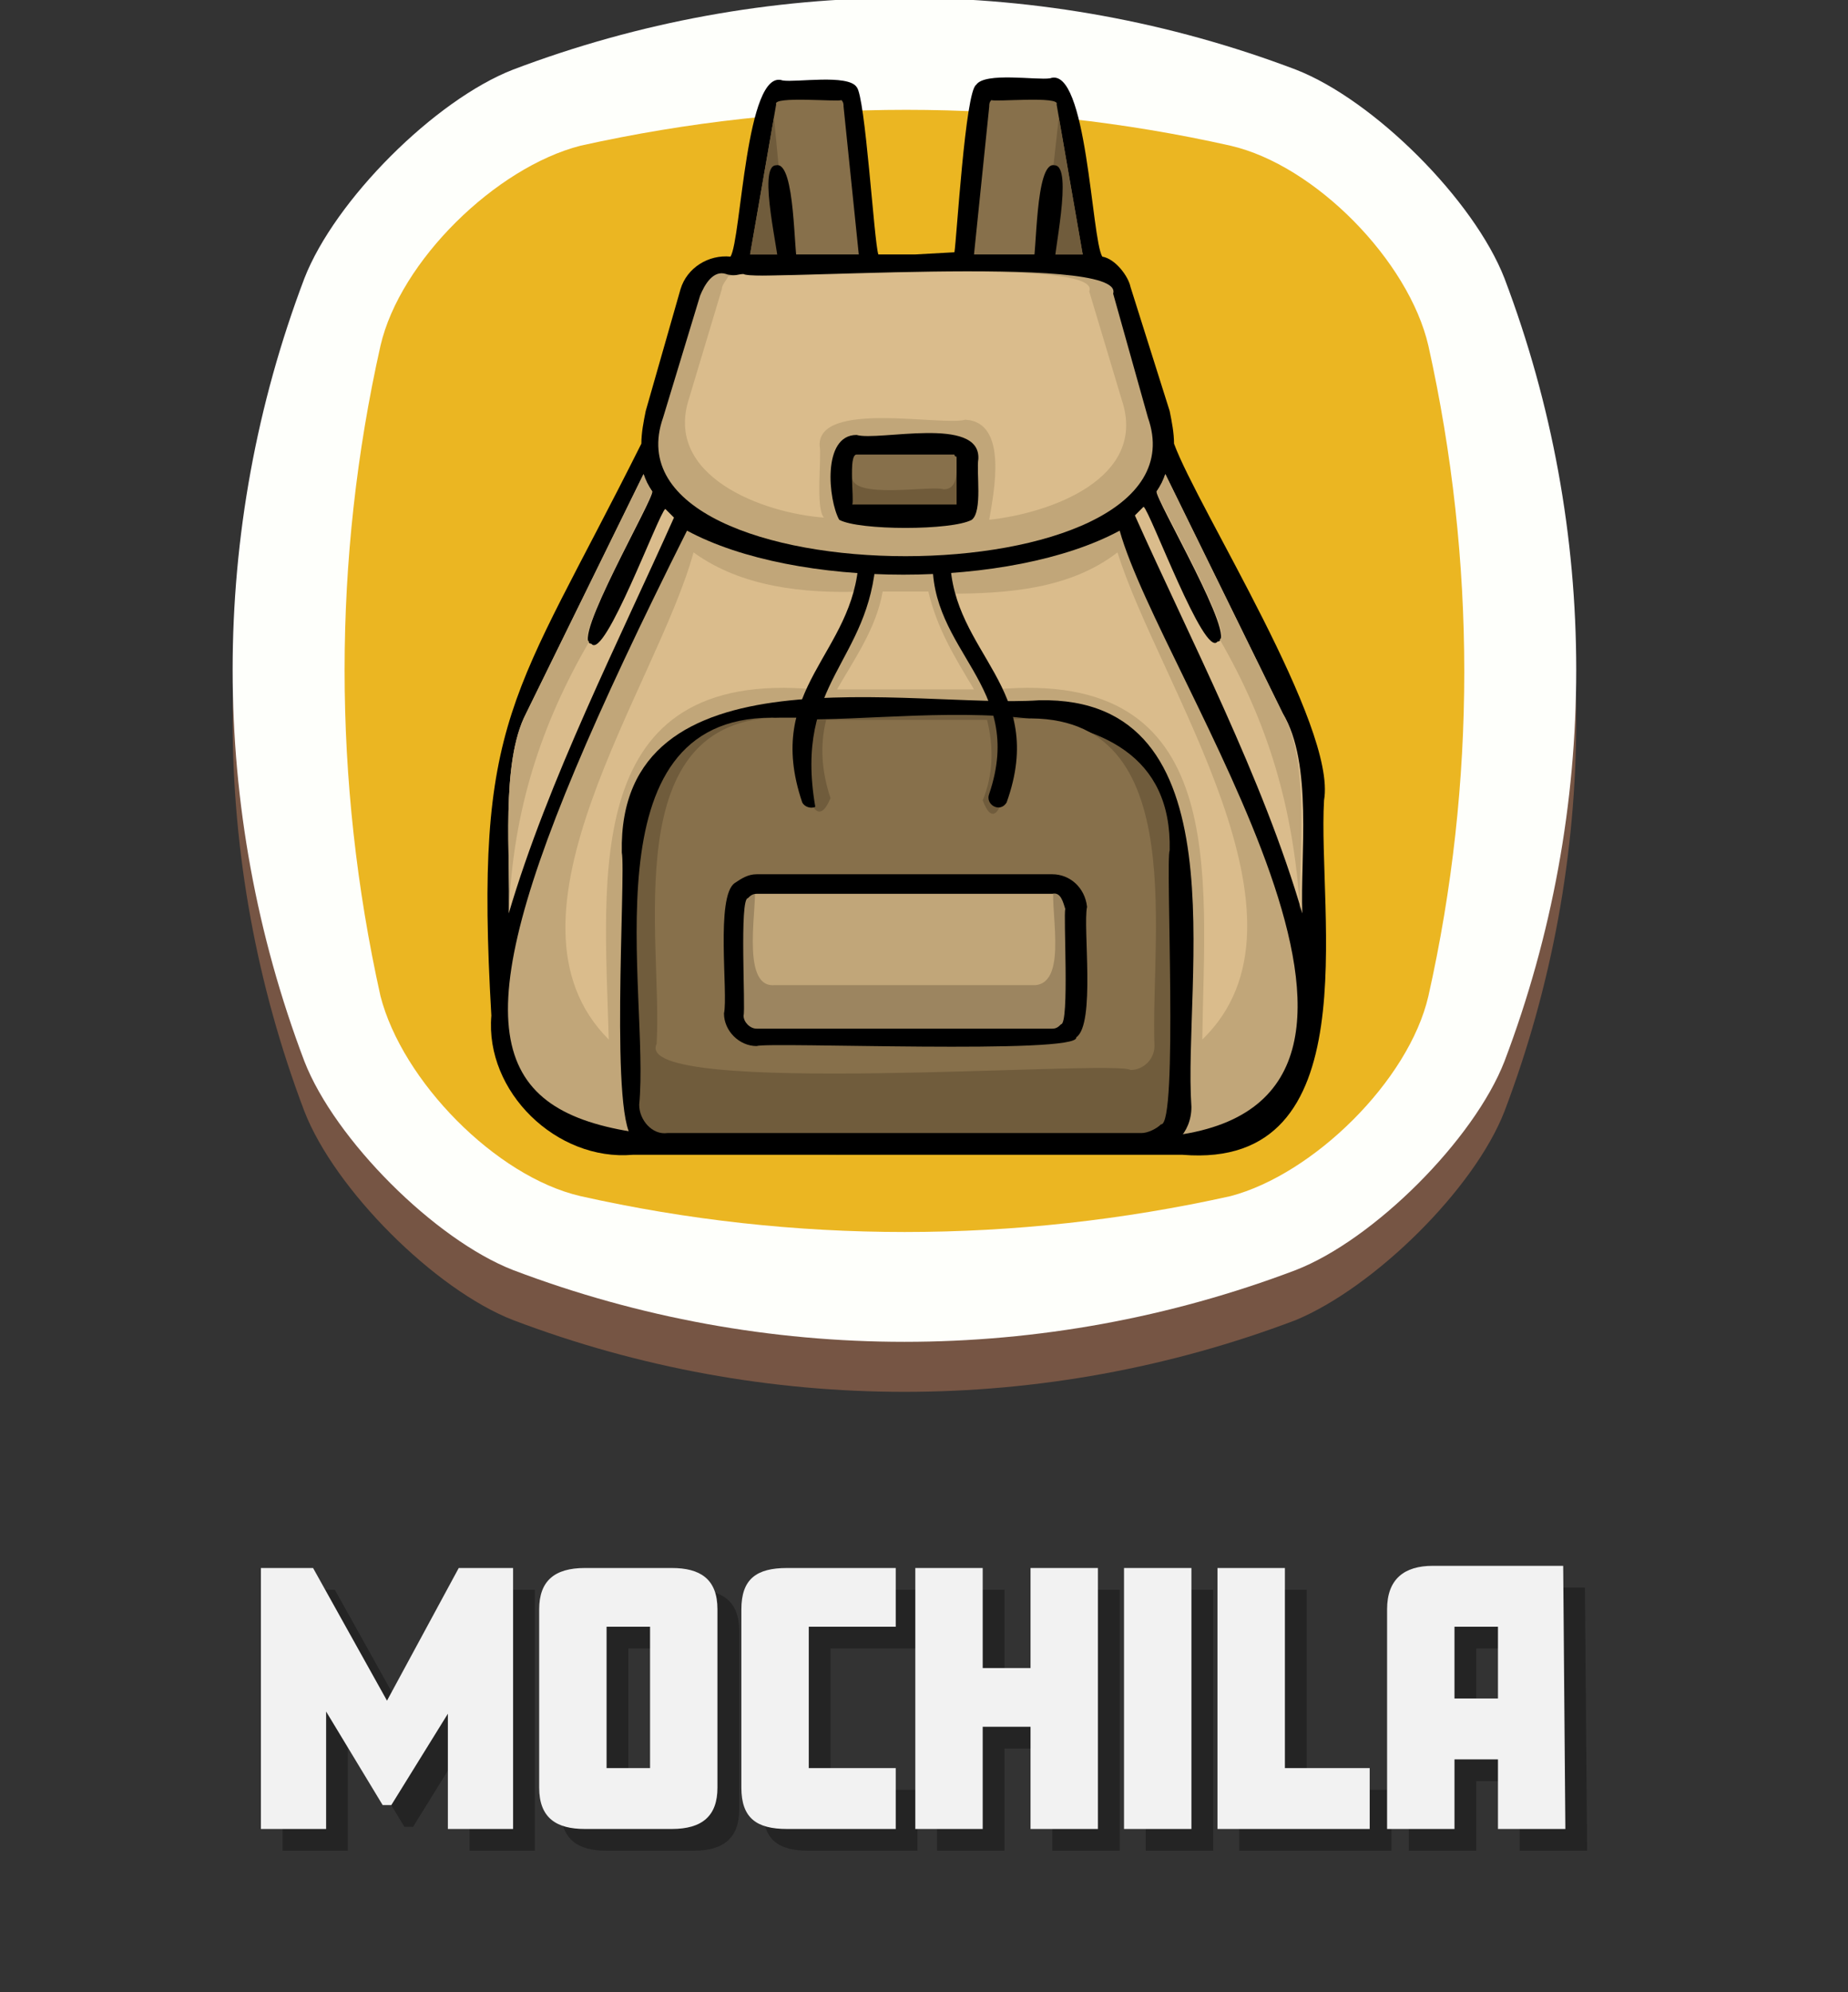
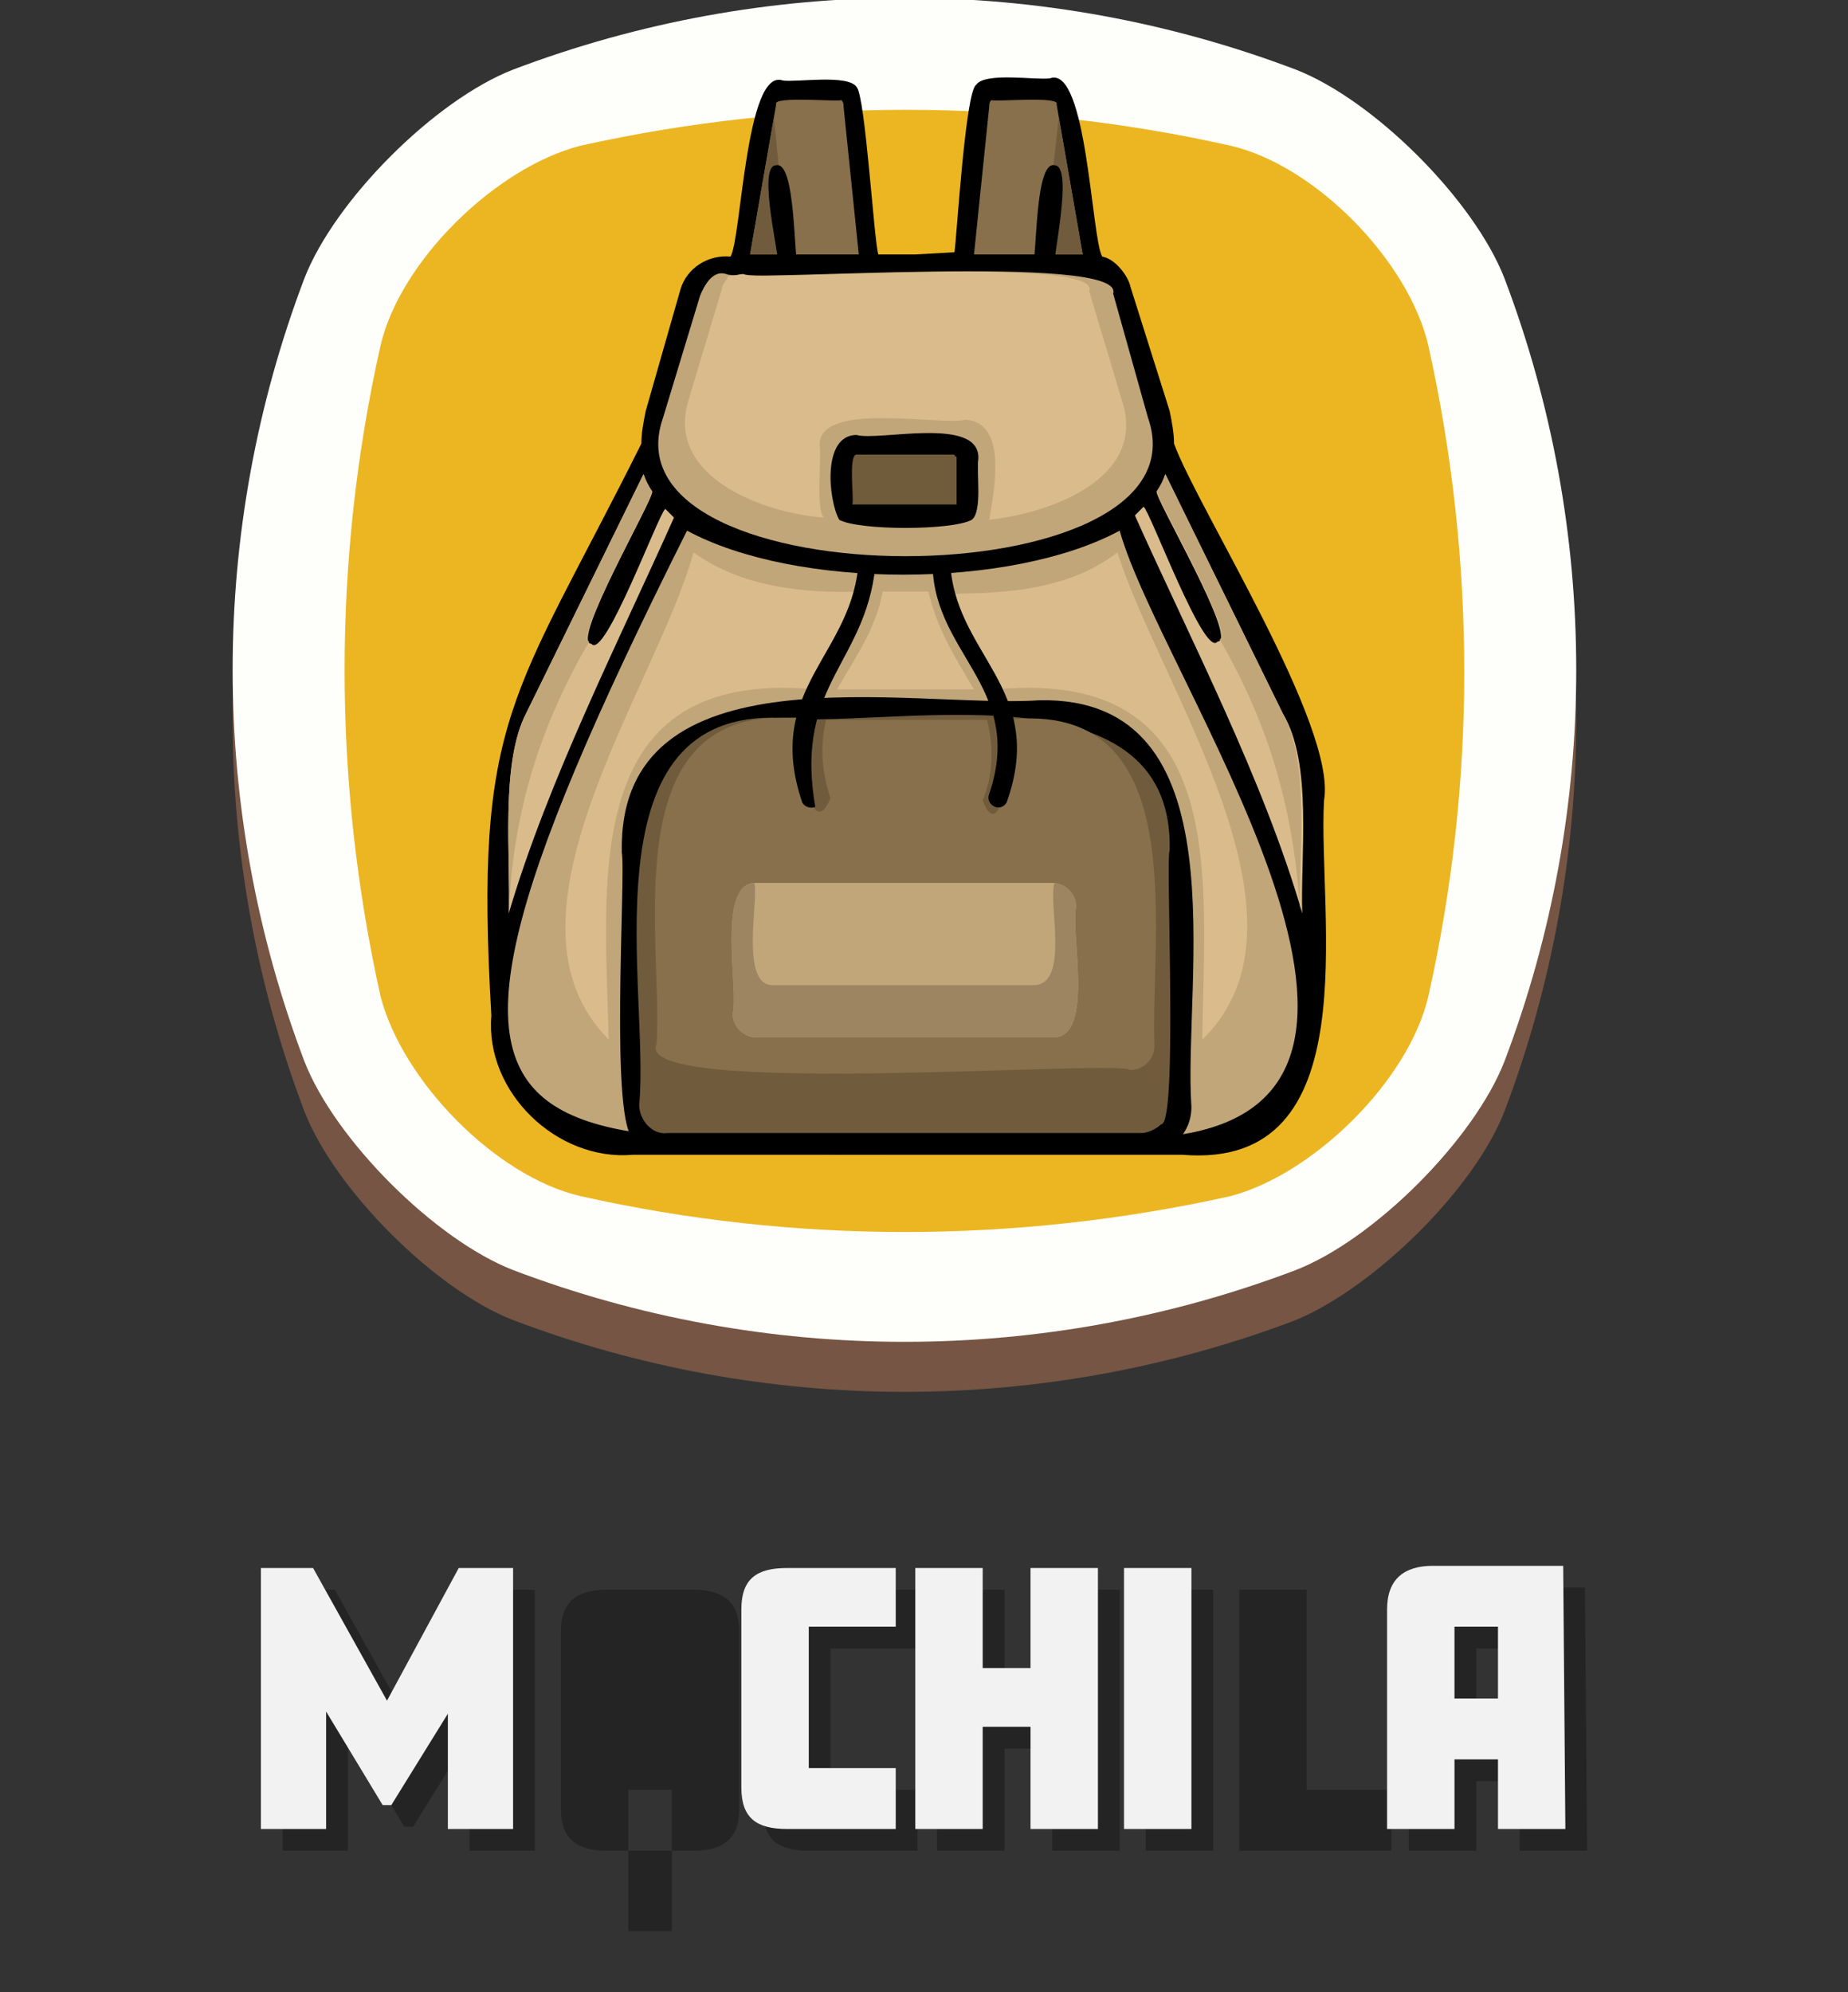
<svg xmlns="http://www.w3.org/2000/svg" version="1.1" id="Capa_1" x="0px" y="0px" viewBox="0 0 85 91.6" style="enable-background:new 0 0 85 91.6;" xml:space="preserve">
  <rect x="0" y="0" width="85" height="91.6" fill="#333333" stroke="none" />
  <style type="text/css">
	.st0{opacity:0.3;enable-background:new    ;}
	.st1{enable-background:new    ;}
	.st2{fill:#F2F2F2;}
	.st3{opacity:0.69;fill:#94644C;enable-background:new    ;}
	.st4{fill:#FEFFFB;}
	.st5{fill:#EBB622;}
	.st6{fill:#C1A679;}
	.st7{fill:#DABC8C;}
	.st8{fill:#705C3C;}
	.st9{fill-rule:evenodd;clip-rule:evenodd;fill:#705B3A;}
	.st10{fill-rule:evenodd;clip-rule:evenodd;fill:#87704B;}
	.st11{fill:#87704B;}
	.st12{fill-rule:evenodd;clip-rule:evenodd;fill:#C1A679;}
	.st13{fill-rule:evenodd;clip-rule:evenodd;fill:#9C8560;}
</style>
  <g class="st0">
    <path d="M24.6,85.1h-3v-5.3L19,84h-0.4L16,79.7v5.4h-3v-12h2.4l3.4,6.1l3.3-6.1h2.5C24.6,73.1,24.6,85.1,24.6,85.1z" />
-     <path d="M34,83.2c0,1.3-0.7,1.9-2.1,1.9h-4c-1.3,0-2.1-0.5-2.1-1.9V75c0-1.3,0.7-1.9,2.1-1.9h4c1.3,0,2.1,0.5,2.1,1.9V83.2z    M30.9,82.3v-6.5h-2v6.5H30.9z" />
+     <path d="M34,83.2c0,1.3-0.7,1.9-2.1,1.9h-4c-1.3,0-2.1-0.5-2.1-1.9V75c0-1.3,0.7-1.9,2.1-1.9h4c1.3,0,2.1,0.5,2.1,1.9V83.2z    M30.9,82.3h-2v6.5H30.9z" />
    <path d="M42.2,85.1h-5c-1.4,0-2.1-0.5-2.1-1.9V75c0-1.4,0.7-1.9,2.1-1.9h5v2.7h-4v6.5h4V85.1z" />
    <path d="M51.5,85.1h-3.1v-4.7h-2.2v4.7h-3.1v-12h3.1v4.6h2.2v-4.6h3.1V85.1z" />
    <path d="M55.8,85.1h-3.1v-12h3.1V85.1z" />
    <path d="M64,85.1h-7v-12h3.1v9.2H64V85.1z" />
    <path d="M73,85.1h-3.1v-3.2h-2v3.2h-3.1V75c0-1.4,0.8-2,2.1-2h6L73,85.1L73,85.1z M69.9,79.1v-3.3h-2v3.3H69.9z" />
  </g>
  <g class="st1">
    <path class="st2" d="M23.6,84.1h-3v-5.3L18,83h-0.4L15,78.7v5.4h-3v-12h2.4l3.4,6.1l3.3-6.1h2.5C23.6,72.1,23.6,84.1,23.6,84.1z" />
-     <path class="st2" d="M33,82.2c0,1.3-0.7,1.9-2.1,1.9h-4c-1.3,0-2.1-0.5-2.1-1.9V74c0-1.3,0.7-1.9,2.1-1.9h4c1.3,0,2.1,0.5,2.1,1.9   V82.2z M29.9,81.3v-6.5h-2v6.5H29.9z" />
    <path class="st2" d="M41.2,84.1h-5c-1.4,0-2.1-0.5-2.1-1.9V74c0-1.4,0.7-1.9,2.1-1.9h5v2.7h-4v6.5h4V84.1z" />
    <path class="st2" d="M50.5,84.1h-3.1v-4.7h-2.2v4.7h-3.1v-12h3.1v4.6h2.2v-4.6h3.1V84.1z" />
    <path class="st2" d="M54.8,84.1h-3.1v-12h3.1V84.1z" />
-     <path class="st2" d="M63,84.1h-7v-12h3.1v9.2H63V84.1z" />
    <path class="st2" d="M72,84.1h-3.1v-3.2h-2v3.2h-3.1V74c0-1.4,0.8-2,2.1-2h6L72,84.1L72,84.1z M68.9,78.1v-3.3h-2v3.3H68.9z" />
  </g>
  <path class="st3" d="M59.6,60.7c-11.6,4.4-24.4,4.4-36,0c-3.6-1.4-8.2-6-9.6-9.6c-4.4-11.6-4.4-24.4,0-36c1.4-3.6,6-8.2,9.6-9.6  c11.6-4.4,24.4-4.4,36,0c3.6,1.4,8.2,6,9.6,9.6c4.4,11.6,4.4,24.4,0,36C67.8,54.7,63.2,59.2,59.6,60.7z" />
  <path class="st4" d="M59.6,58.4c-11.6,4.4-24.4,4.4-36,0c-3.6-1.4-8.2-6-9.6-9.6c-4.4-11.6-4.4-24.4,0-36c1.4-3.6,6-8.2,9.6-9.6  c11.6-4.4,24.4-4.4,36,0c3.6,1.4,8.2,6,9.6,9.6c4.4,11.6,4.4,24.4,0,36C67.8,52.4,63.2,57,59.6,58.4z" />
  <path class="st5" d="M56.6,55c-9.9,2.2-20.1,2.2-29.9,0c-3.9-0.9-8.2-5.3-9.2-9.2c-2.2-9.9-2.2-20.1,0-29.9c0.9-3.9,5.3-8.2,9.2-9.2  c9.9-2.2,20.1-2.2,29.9,0c3.9,0.9,8.2,5.3,9.1,9.2c2.2,9.9,2.2,20.1,0,29.9C64.8,49.7,60.4,54,56.6,55z" />
  <path d="M42.1,11.7h-1.7c-0.2-0.6-0.6-7.3-1-7.7C39,3.4,36.6,3.8,36,3.7c-1.7-0.6-1.9,7.3-2.4,8.1c-1-0.1-2,0.5-2.3,1.5l0,0  l-1.6,5.6l0,0c-0.1,0.5-0.2,1-0.2,1.5l0,0c-5.9,11.8-7.7,12.5-6.9,26.3c-0.3,3.5,3,6.7,6.5,6.4c0,0,25.3,0,25.3,0  c8.6,0.7,6.2-11.1,6.5-16.3c0.6-3.4-5.8-13.4-6.9-16.4l0,0c0-0.5-0.1-1-0.2-1.5l0,0L52,13.2l0,0c-0.1-0.5-0.7-1.3-1.3-1.4  C50.2,11,50,3,48.3,3.6c-0.6,0.1-3-0.3-3.4,0.3c-0.5,0.3-0.9,7.1-1,7.7L42.1,11.7L42.1,11.7z" />
  <path class="st6" d="M51.5,24.4c-5,2.7-14.9,2.7-19.9,0C14.5,58.5,25,51.6,54.1,52.2C67.2,50.4,53.4,31.2,51.5,24.4L51.5,24.4z" />
  <path class="st7" d="M31.9,25.4c-1.7,6.2-9.5,16.8-3.9,22.4c-0.2-7.5-1.3-17.1,9.5-16.1c0.8-1.5,1.9-2.9,2.2-4.5  C37,27.3,34.1,27,31.9,25.4L31.9,25.4z M38.5,31.7h6.3c-0.9-1.5-1.7-2.8-2.1-4.5h-2.1C40.3,28.9,39.3,30.3,38.5,31.7L38.5,31.7z   M45.8,31.7c10.8-1,9.6,8.5,9.5,16.1c5.7-5.5-2-16.3-3.9-22.4c-2.2,1.7-5.1,1.9-7.8,1.9C44,29,44.9,30.2,45.8,31.7L45.8,31.7z" />
  <path class="st7" d="M59,32.8l-5.4-11c-0.1,0.3-0.2,0.5-0.4,0.8c-0.1,0.3,3.8,6.9,2.8,6.9c-0.6,0.8-3.1-6-3.4-6.2  c-0.1,0.1-0.2,0.2-0.4,0.4c2.5,5.6,5.9,12.1,7.7,18.3C59.8,39.4,60.4,35.1,59,32.8z" />
  <path class="st7" d="M24.2,32.8l5.4-11c0.1,0.3,0.2,0.5,0.4,0.8c0.1,0.3-3.8,7-2.8,7c0.6,0.8,3.1-6,3.4-6.2c0.1,0.1,0.2,0.2,0.4,0.4  c-2.5,5.6-5.8,12.1-7.6,18.2C23.5,39.5,23,35.1,24.2,32.8z" />
  <path class="st6" d="M24.2,32.8l5.4-11c0.1,0.3,0.2,0.5,0.4,0.8c0,0.3-3.6,6.8-2.9,6.9c-2.2,3.8-3.5,7.7-3.7,12.5  C23.5,39.5,23,35.1,24.2,32.8L24.2,32.8z" />
  <path class="st6" d="M33.4,12.6c0.7,0.4,18.4-1,17.8,0.9l0,0l1.6,5.7l0,0c3,8.5-25.3,8.5-22.3,0l0,0l1.7-5.6l0,0  C32.4,13.1,32.8,12.4,33.4,12.6z" />
  <path d="M47.8,32.2c9.4-0.2,6.6,12.9,7,18.7c0,1.2-0.9,2.1-2.1,2.1c-0.6-0.2-23.7,0.6-23.5-0.6C28,52,28.8,40.2,28.6,39.2  C28.4,29.6,42,32.6,47.8,32.2z" />
  <path class="st8" d="M35.5,33c5.2,0.6,18.5-2.7,18.3,6.1c-0.2,0.4,0.4,12.7-0.4,12.6c-0.2,0.2-0.6,0.4-0.9,0.4H30.7  c-0.7,0.1-1.3-0.6-1.3-1.3C29.9,45.6,26.9,33,35.5,33z" />
  <path class="st7" d="M34.2,12.6c0.6,0.4,16.6-0.9,15.9,0.8l0,0l1.5,5l0,0c1.2,3.6-3.3,5.2-6.1,5.5c0.2-1.2,0.9-4.5-1.1-4.6  c-1.1,0.3-6.8-0.9-6.7,1.2l0,0c0.1,0.5-0.2,2.9,0.2,3.3c-2.8-0.2-7.4-1.9-6.2-5.5l0,0l1.5-5l0,0c0-0.2,0.2-0.4,0.3-0.6  C33.7,12.7,34,12.6,34.2,12.6z" />
  <path class="st9" d="M39.4,20.5c0.5,0.2,5.2-0.6,5.1,0.6l0,0c-0.1,0.5,0.4,2.6-0.6,2.6c-0.5-0.2-5.2,0.6-5.1-0.6l0,0  C38.9,22.6,38.4,20.4,39.4,20.5z" />
-   <path class="st10" d="M39.4,20.5c0.1,0,4.5,0,4.6,0c-0.1,0.5,0.3,2-0.6,2c-0.5-0.2-4.3,0.5-4.2-0.6l0,0v-1.4H39.4z" />
  <path d="M39.4,20c1,0.3,5.7-0.9,5.6,1.1l0,0c-0.1,0.6,0.2,2.4-0.3,2.8l0,0c-0.9,0.5-5.2,0.5-6.1,0l0,0C38.1,23,37.8,20,39.4,20z   M43.9,20.9h-4.5c-0.4,0-0.1,2.1-0.2,2.3l0,0c0.3,0,4.5,0,4.8,0c0-0.1,0-2.1,0-2.2C44,21,43.9,21,43.9,20.9L43.9,20.9z" />
  <path class="st6" d="M59,32.8l-5.4-11c-0.1,0.3-0.2,0.5-0.4,0.8c0,0.3,3.6,6.6,2.9,6.8c2.2,3.8,3.4,7.7,3.7,12.5  C59.7,39.4,60.3,35.1,59,32.8z" />
  <path class="st11" d="M35.9,33H37c-0.5,0.8,0.2,6.1,1.2,3.7l0,0c-0.4-1.2-0.5-2.4-0.2-3.6h7.4c0.3,1.2,0.3,2.5-0.2,3.7  c0.9,2.4,1.6-2.9,1.1-3.7c8.6-1,6.6,9.7,6.8,15c0,0.6-0.5,1.1-1.1,1.1c-0.7-0.5-23,1.3-21.8-1.2C30.5,43.3,28.3,33,35.9,33z" />
  <path class="st12" d="M34.8,40.6h13.6c0.6,0,1.1,0.5,1.1,1.1c-0.3,1,0.9,6.1-1.1,6c0,0-13.6,0-13.6,0c-0.6,0-1.1-0.5-1.1-1.1  C34,45.6,32.9,40.5,34.8,40.6z" />
  <path d="M40.3,25.6c-0.3,4.9-3.8,5.7-2.8,11.5c-0.2,0.1-0.5,0-0.6-0.2c-1.8-5.3,2.4-6.8,2.6-11.2L40.3,25.6z" />
  <path d="M42.9,25.6c-0.2,4.4,4.3,5.9,2.6,10.9c-0.2,0.5,0.5,0.9,0.8,0.4c1.9-5.3-2.5-6.8-2.6-11.2L42.9,25.6z" />
  <path class="st13" d="M34.8,40.6h13.6c0.6,0,1.1,0.5,1.1,1.1c-0.3,1,0.9,6.1-1.1,6c0,0-13.6,0-13.6,0c-0.6,0-1.1-0.5-1.1-1.1  C34,45.6,32.9,40.5,34.8,40.6z" />
  <path class="st12" d="M34.8,40.6h13.7c-0.3,0.9,0.7,4.6-0.9,4.7c0,0-12,0-12,0c-1.6,0.1-0.7-3.9-0.9-4.7H34.8z" />
-   <path d="M34.8,40.2h13.6c0.8,0,1.5,0.6,1.6,1.5l0,0c-0.2,0.9,0.4,5.4-0.5,6l0,0c0.2,0.8-14.2,0.2-14.7,0.4c-0.8,0-1.5-0.7-1.5-1.5  l0,0c0.2-0.9-0.4-5.4,0.5-6l0,0C34.1,40.4,34.4,40.2,34.8,40.2z M48.4,41.1H34.8c-0.2,0-0.3,0.1-0.4,0.2l0,0c-0.4,0-0.1,5.1-0.2,5.4  c0,0.3,0.3,0.6,0.6,0.6c0,0,13.6,0,13.6,0c0.2,0,0.3-0.1,0.4-0.2l0,0c0.4,0,0.1-5.1,0.2-5.3C48.9,41.5,48.8,41,48.4,41.1z" />
  <path class="st11" d="M45.5,4.9l-0.7,6.8h5l-1.2-6.9c0.2-0.4-2.9-0.1-3-0.2C45.5,4.7,45.5,4.8,45.5,4.9z" />
  <polygon class="st8" points="49.8,11.7 48.7,5.4 48,11.7 " />
  <path d="M47.5,12.2c0.2-0.4,0.1-4.8,1-4.6c0.9,0-0.1,4.3,0,4.7L47.5,12.2L47.5,12.2z" />
  <path class="st11" d="M38.8,4.9l0.7,6.8h-5l1.2-6.9c-0.2-0.4,2.9-0.1,3-0.2C38.8,4.7,38.8,4.8,38.8,4.9z" />
  <polygon class="st8" points="34.5,11.7 35.6,5.4 36.2,11.7 " />
  <path d="M36.7,12.2c-0.2-0.4-0.1-4.8-1-4.6c-0.9,0,0.2,4.3,0.1,4.7L36.7,12.2z" />
</svg>